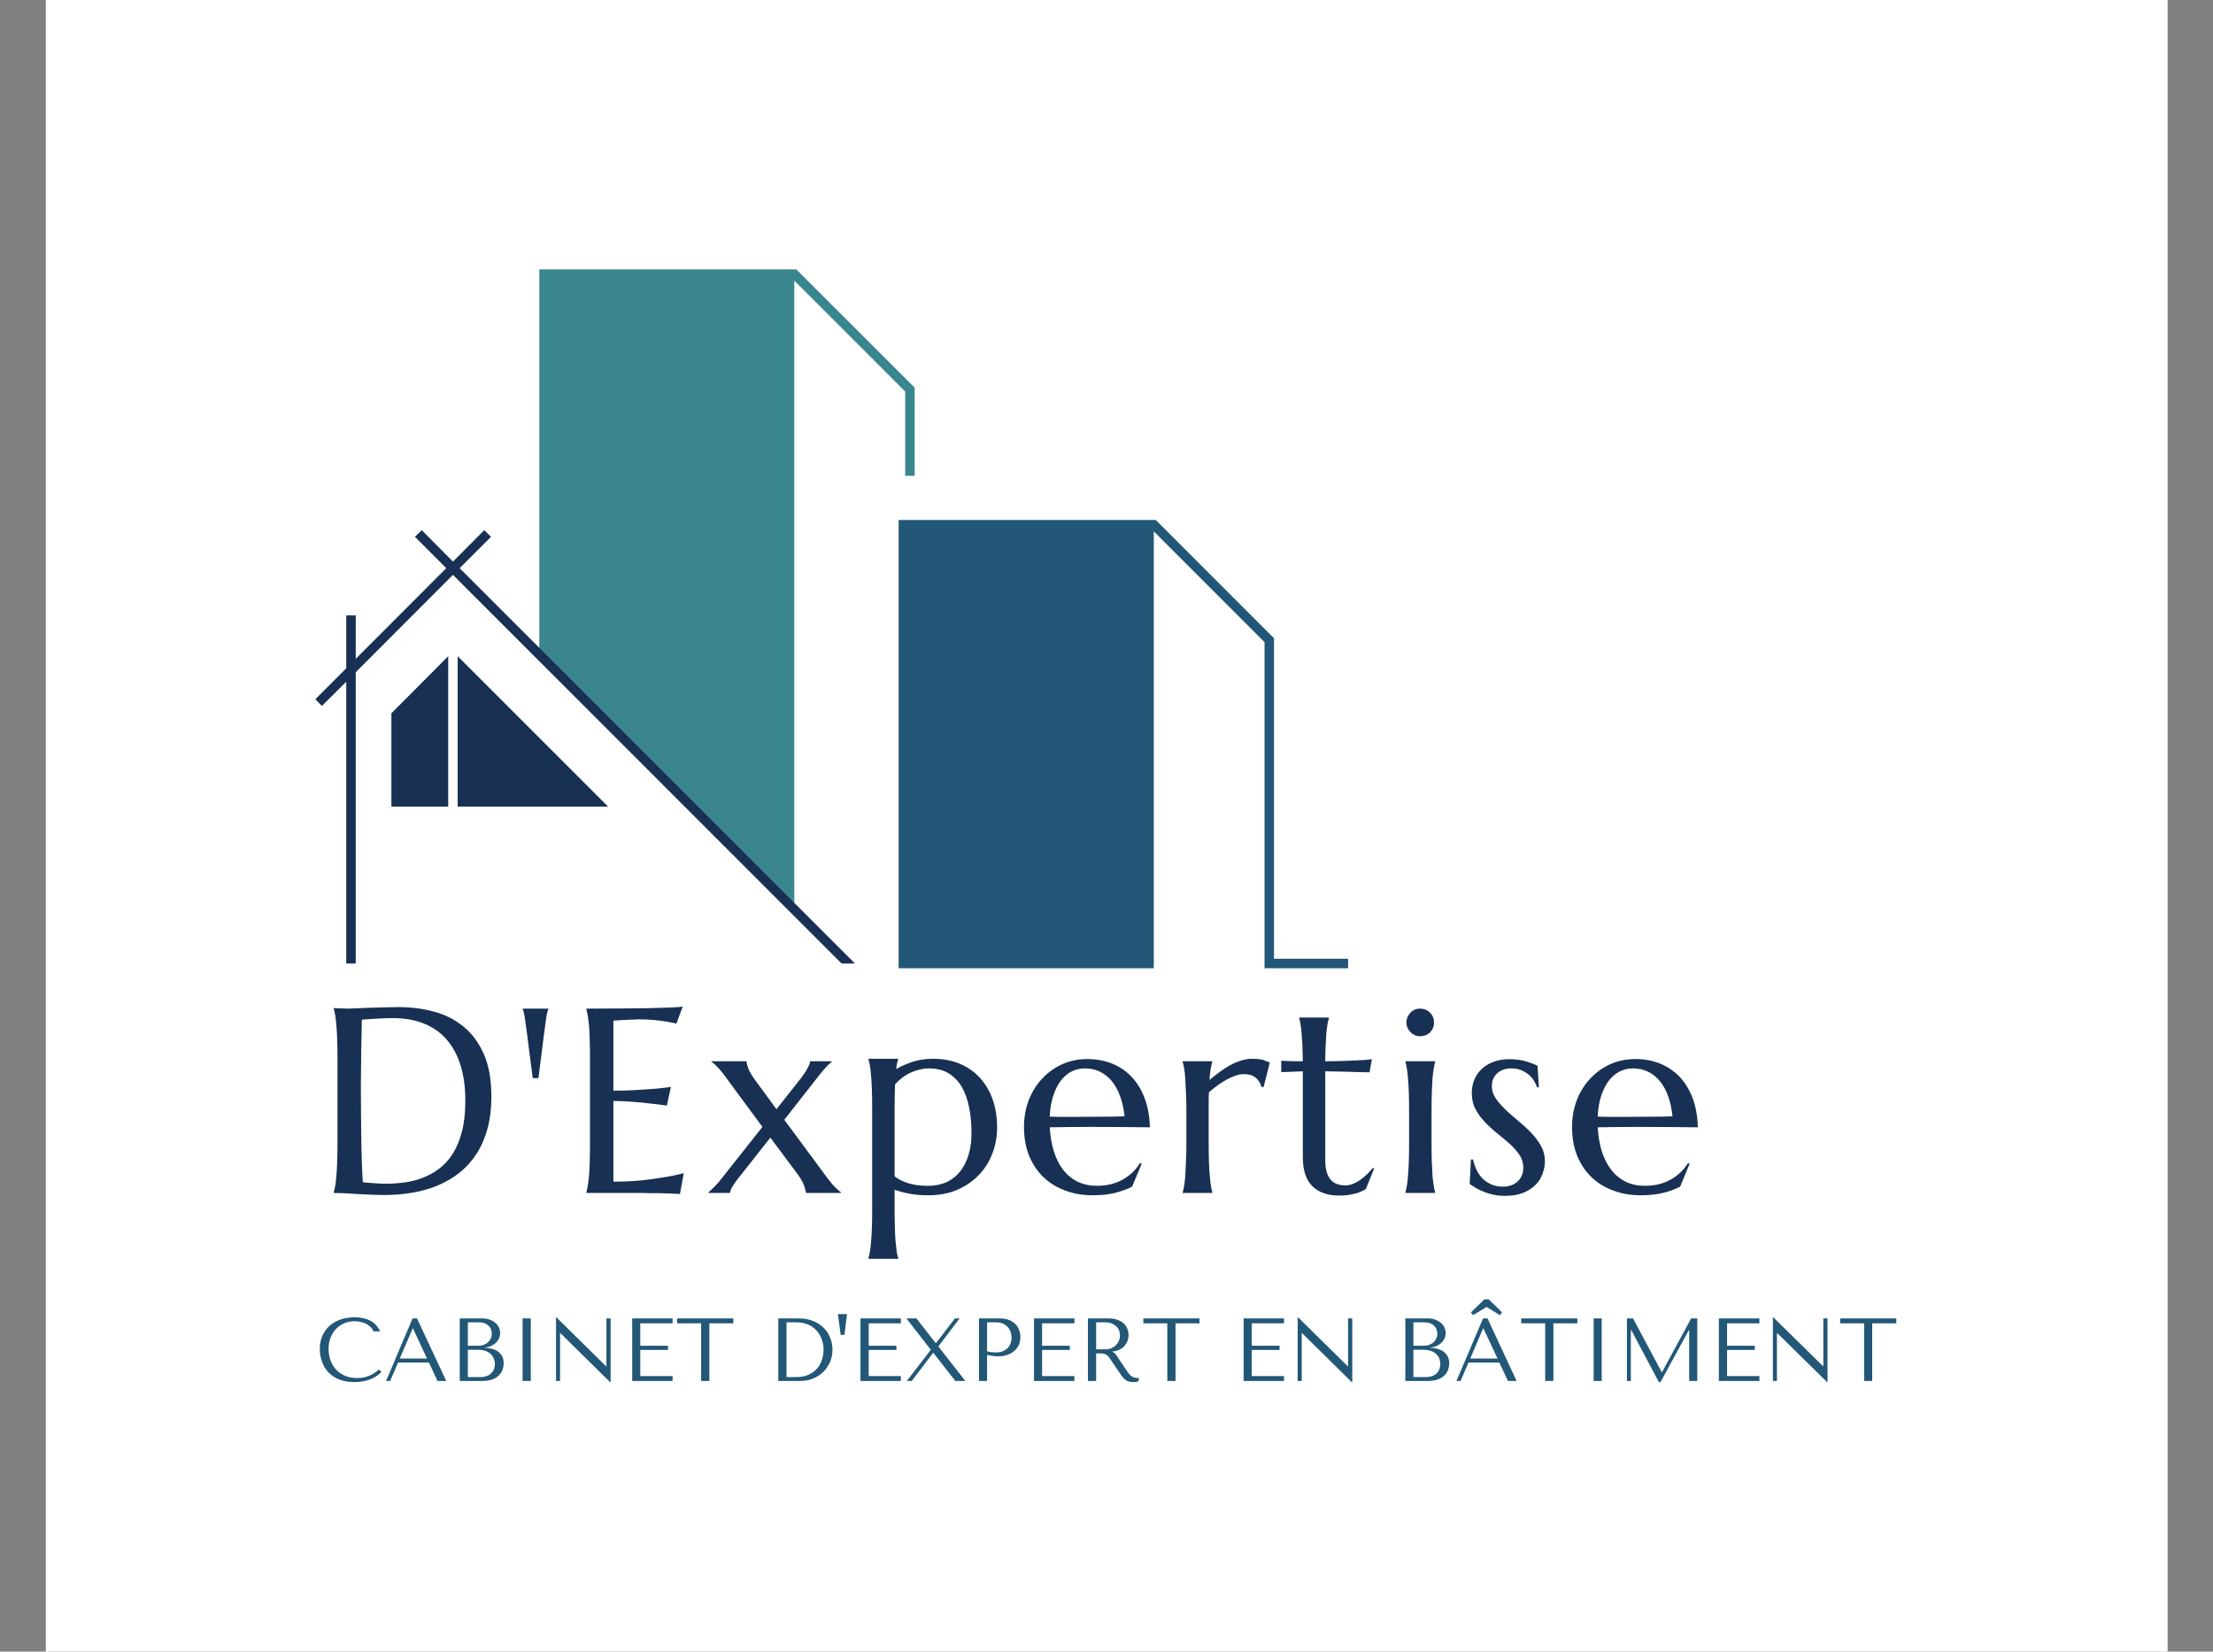
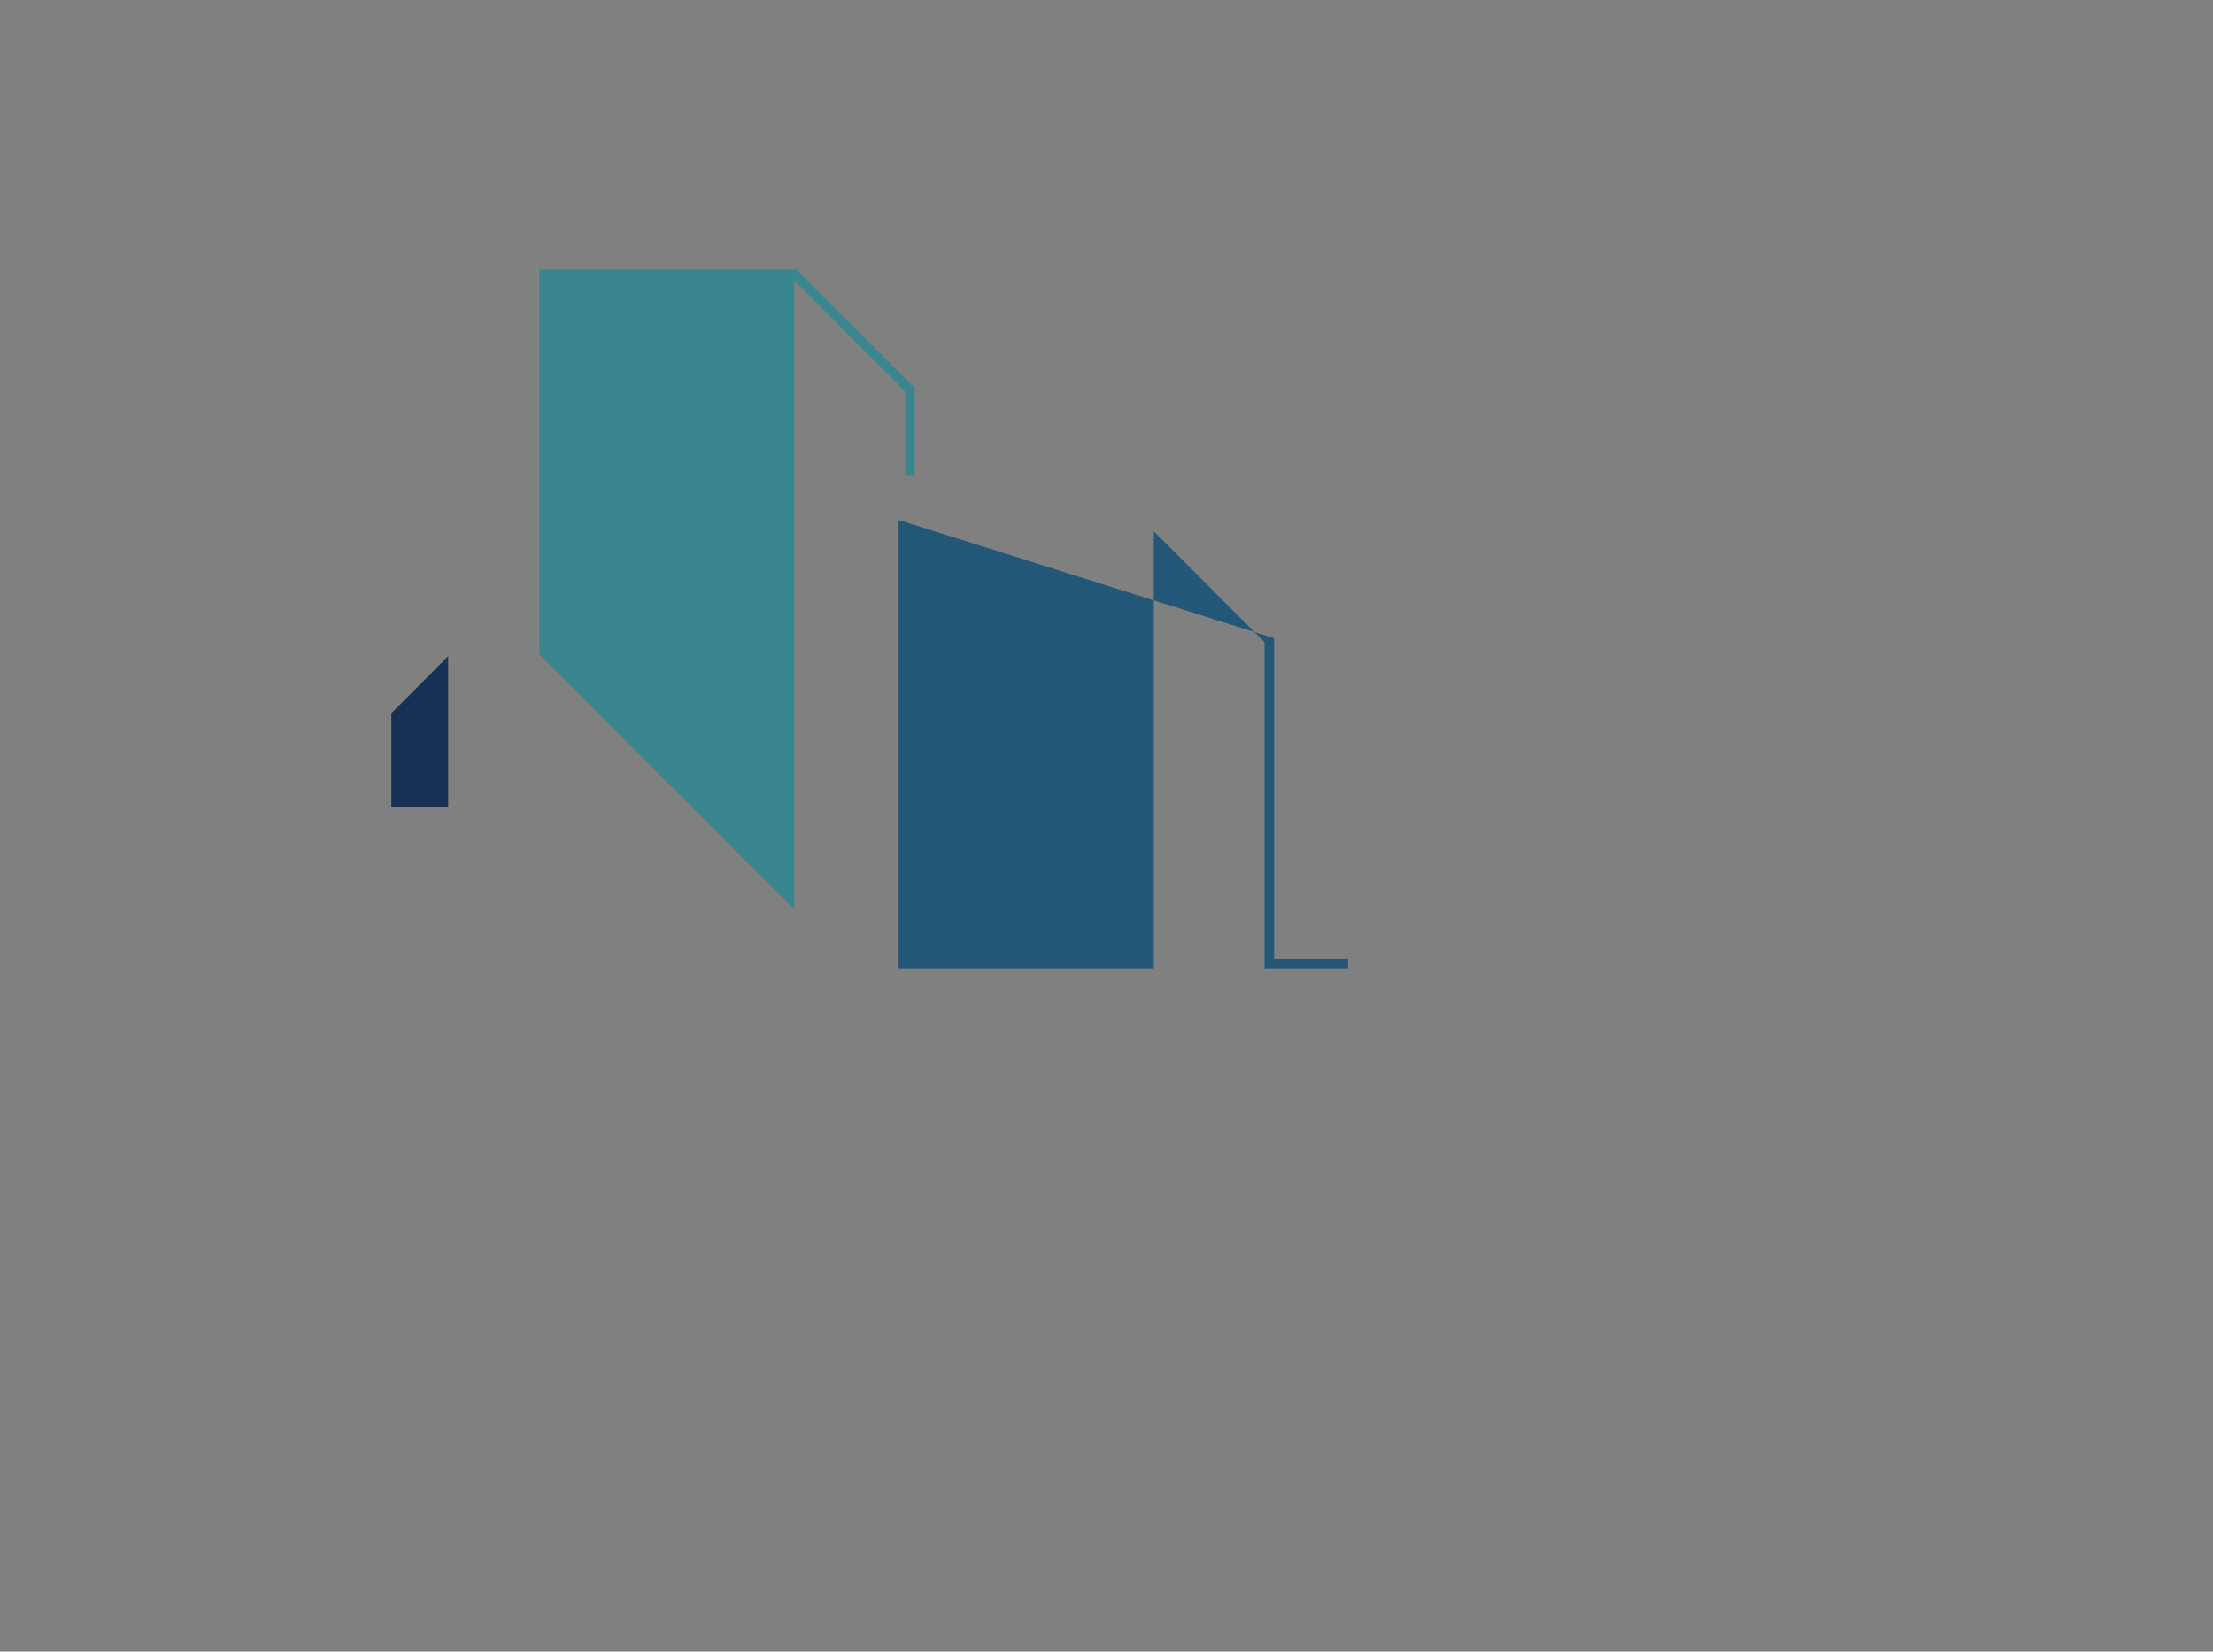
<svg xmlns="http://www.w3.org/2000/svg" viewBox="0 0 13.299 9.924" version="1.1">
  <rect x="0" y="0" width="13.299" height="9.924" fill="#808080" stroke="none" />
  <g transform="matrix(0.837,0,0,0.837,1.895,6.048)">
-     <rect fill="#ffffff" y="-8.915" x="-1.935" height="15.234" width="15.234" />
    <g clip-path="url(#SvgjsClipPath15187)" transform="matrix(1,0,0,1,0,0)">
      <g clip-path="url(#SvgjsClipPath151822f0542c6-41b9-40d2-b000-f44d80d6a0e5)">
        <path fill-rule="nonzero" transform="matrix(1,0,0,1,0,0)" fill="#3a868f" d="M 3.453 -5.292 L 1.608 -5.292 L 1.608 -5.258 L 1.608 -5.225 L 1.608 -2.528 L 3.439 -0.696 L 3.439 -5.211 L 4.235 -4.415 L 4.235 -3.81 L 4.303 -3.81 L 4.303 -4.443 Z" />
      </g>
      <g clip-path="url(#SvgjsClipPath151822f0542c6-41b9-40d2-b000-f44d80d6a0e5)">
-         <path fill-rule="nonzero" transform="matrix(1,0,0,1,0,0)" fill="#225777" d="M 7.415 -0.343 L 7.415 -0.275 L 6.815 -0.275 L 6.815 -2.616 L 6.02 -3.411 L 6.02 -0.343 L 4.188 -0.343 L 4.188 -0.309 L 4.188 -0.309 L 4.188 -3.459 L 4.188 -3.459 L 4.188 -3.493 L 6.034 -3.493 L 6.883 -2.644 L 6.883 -0.343 L 7.415 -0.343 Z M 4.188 -0.309 L 4.188 -0.275 L 6.02 -0.275 L 6.02 -0.309 L 6.02 -0.343 L 4.188 -0.343 L 4.188 -0.309 Z" />
+         <path fill-rule="nonzero" transform="matrix(1,0,0,1,0,0)" fill="#225777" d="M 7.415 -0.343 L 7.415 -0.275 L 6.815 -0.275 L 6.815 -2.616 L 6.02 -3.411 L 6.02 -0.343 L 4.188 -0.343 L 4.188 -0.309 L 4.188 -0.309 L 4.188 -3.459 L 4.188 -3.459 L 4.188 -3.493 L 6.883 -2.644 L 6.883 -0.343 L 7.415 -0.343 Z M 4.188 -0.309 L 4.188 -0.275 L 6.02 -0.275 L 6.02 -0.309 L 6.02 -0.343 L 4.188 -0.343 L 4.188 -0.309 Z" />
      </g>
      <g clip-path="url(#SvgjsClipPath151822f0542c6-41b9-40d2-b000-f44d80d6a0e5)">
-         <path fill-rule="nonzero" transform="matrix(1,0,0,1,0,0)" fill="#173054" d="M 1.036 -3.147 L 1.261 -3.372 L 1.213 -3.42 L 0.988 -3.194 L 0.764 -3.42 L 0.715 -3.372 L 0.94 -3.147 L 0.29 -2.496 L 0.29 -2.808 L 0.222 -2.808 L 0.222 -2.428 L 0 -2.206 L 0.047 -2.158 L 0.222 -2.332 L 0.222 -0.309 L 0.29 -0.309 L 0.29 -2.4 L 0.988 -3.099 L 3.778 -0.309 L 3.874 -0.309 Z" />
-       </g>
+         </g>
      <g clip-path="url(#SvgjsClipPath151822f0542c6-41b9-40d2-b000-f44d80d6a0e5)">
        <path fill-rule="nonzero" transform="matrix(1,0,0,1,0,0)" fill="#173054" d="M 0.546 -1.435 L 0.954 -1.435 L 0.954 -2.515 L 0.546 -2.105 Z" />
      </g>
      <g clip-path="url(#SvgjsClipPath151822f0542c6-41b9-40d2-b000-f44d80d6a0e5)">
-         <path fill-rule="nonzero" transform="matrix(1,0,0,1,0,0)" fill="#173054" d="M 1.022 -1.435 L 2.102 -1.435 L 1.022 -2.515 Z" />
-       </g>
+         </g>
    </g>
    <g>
-       <path fill-rule="nonzero" fill="#173054" d="M 0.334 0.094 Q 0.332 0.197 0.33 0.294 Q 0.329 0.336 0.329 0.379 Q 0.329 0.423 0.328 0.465 Q 0.328 0.507 0.327 0.545 Q 0.327 0.583 0.327 0.613 Q 0.327 0.675 0.328 0.762 Q 0.329 0.85 0.33 0.942 Q 0.331 1.035 0.334 1.119 Q 0.337 1.204 0.341 1.261 Q 0.353 1.262 0.375 1.265 Q 0.397 1.267 0.421 1.268 Q 0.445 1.27 0.468 1.271 Q 0.491 1.272 0.507 1.272 Q 0.571 1.272 0.639 1.263 Q 0.707 1.254 0.77 1.23 Q 0.833 1.206 0.889 1.164 Q 0.945 1.122 0.987 1.056 Q 1.029 0.989 1.053 0.896 Q 1.077 0.802 1.077 0.675 Q 1.077 0.533 1.043 0.423 Q 1.009 0.313 0.943 0.237 Q 0.877 0.161 0.779 0.122 Q 0.682 0.083 0.556 0.083 Q 0.531 0.083 0.499 0.084 Q 0.468 0.086 0.437 0.087 Q 0.406 0.089 0.379 0.091 Q 0.352 0.093 0.334 0.094 M 0.132 0.011 Q 0.153 0.012 0.172 0.013 Q 0.187 0.014 0.204 0.014 Q 0.221 0.015 0.231 0.015 Q 0.248 0.015 0.289 0.013 Q 0.33 0.011 0.383 0.009 Q 0.436 0.007 0.492 0.006 Q 0.549 0.004 0.599 0.004 Q 0.733 0.004 0.854 0.037 Q 0.975 0.07 1.066 0.146 Q 1.157 0.221 1.211 0.344 Q 1.264 0.467 1.264 0.646 Q 1.264 0.774 1.236 0.877 Q 1.208 0.979 1.157 1.058 Q 1.106 1.136 1.036 1.192 Q 0.965 1.248 0.88 1.284 Q 0.795 1.32 0.698 1.336 Q 0.601 1.353 0.497 1.353 Q 0.461 1.353 0.408 1.351 Q 0.356 1.348 0.304 1.346 Q 0.251 1.343 0.204 1.34 Q 0.158 1.338 0.132 1.338 L 0.132 1.334 Q 0.138 1.315 0.143 1.286 Q 0.148 1.258 0.151 1.215 Q 0.155 1.173 0.157 1.114 Q 0.159 1.056 0.159 0.977 L 0.159 0.377 Q 0.159 0.298 0.157 0.239 Q 0.155 0.179 0.151 0.136 Q 0.148 0.093 0.143 0.064 Q 0.138 0.034 0.132 0.015 L 0.132 0.011 M 1.674 0.017 Q 1.67 0.023 1.667 0.034 Q 1.664 0.045 1.66 0.067 Q 1.657 0.089 1.652 0.123 Q 1.647 0.158 1.64 0.211 Q 1.634 0.264 1.624 0.339 Q 1.615 0.413 1.602 0.514 L 1.561 0.514 Q 1.548 0.413 1.538 0.338 Q 1.528 0.264 1.522 0.211 Q 1.515 0.158 1.51 0.123 Q 1.505 0.089 1.502 0.067 Q 1.498 0.045 1.495 0.034 Q 1.491 0.023 1.489 0.017 L 1.489 0.015 L 1.674 0.015 L 1.674 0.017 M 1.946 0.015 Q 2.061 0.015 2.175 0.014 Q 2.289 0.013 2.384 0.012 Q 2.479 0.01 2.546 0.007 Q 2.614 0.005 2.638 0 L 2.592 0.123 Q 2.562 0.114 2.521 0.108 Q 2.486 0.102 2.436 0.097 Q 2.386 0.092 2.32 0.092 Q 2.298 0.092 2.267 0.094 Q 2.236 0.095 2.208 0.097 Q 2.174 0.099 2.14 0.101 L 2.14 0.604 Q 2.235 0.604 2.312 0.599 Q 2.389 0.594 2.442 0.59 Q 2.505 0.584 2.553 0.577 L 2.524 0.711 Q 2.461 0.702 2.394 0.695 Q 2.337 0.688 2.269 0.683 Q 2.202 0.678 2.14 0.678 L 2.14 1.257 Q 2.249 1.257 2.341 1.248 Q 2.432 1.238 2.5 1.226 Q 2.58 1.214 2.645 1.196 L 2.618 1.346 Q 2.607 1.345 2.585 1.344 Q 2.563 1.343 2.536 1.342 Q 2.508 1.341 2.479 1.34 Q 2.449 1.34 2.422 1.34 Q 2.395 1.339 2.374 1.339 Q 2.353 1.338 2.344 1.338 L 1.946 1.338 L 1.946 1.334 Q 1.951 1.315 1.956 1.286 Q 1.961 1.258 1.965 1.215 Q 1.969 1.173 1.97 1.114 Q 1.972 1.056 1.972 0.977 L 1.972 0.377 Q 1.972 0.298 1.97 0.239 Q 1.969 0.181 1.965 0.138 Q 1.961 0.095 1.956 0.066 Q 1.951 0.038 1.946 0.018 L 1.946 0.015 L 1.946 0.015 M 3.267 0.941 L 3.046 1.221 Q 3.034 1.237 3.021 1.253 Q 3.009 1.27 2.999 1.286 Q 2.989 1.301 2.983 1.315 Q 2.977 1.329 2.977 1.338 L 2.822 1.338 L 2.822 1.334 Q 2.837 1.322 2.863 1.296 Q 2.89 1.27 2.919 1.232 L 3.21 0.864 L 2.925 0.478 Q 2.901 0.447 2.878 0.425 Q 2.855 0.402 2.844 0.397 L 2.844 0.393 L 3.096 0.393 Q 3.096 0.409 3.108 0.443 Q 3.12 0.476 3.154 0.523 L 3.311 0.737 L 3.49 0.51 Q 3.501 0.496 3.512 0.479 Q 3.524 0.462 3.532 0.446 Q 3.541 0.43 3.547 0.416 Q 3.552 0.402 3.552 0.393 L 3.707 0.393 L 3.707 0.397 Q 3.694 0.407 3.675 0.426 Q 3.656 0.446 3.624 0.485 L 3.367 0.813 L 3.677 1.232 Q 3.708 1.274 3.735 1.3 Q 3.762 1.327 3.774 1.334 L 3.774 1.338 L 3.522 1.338 Q 3.522 1.322 3.51 1.288 Q 3.498 1.253 3.466 1.208 L 3.267 0.941 M 3.998 0.736 Q 3.998 0.657 3.996 0.598 Q 3.994 0.54 3.99 0.497 Q 3.987 0.455 3.982 0.426 Q 3.977 0.398 3.971 0.378 L 3.971 0.375 L 4.185 0.375 L 4.185 0.378 Q 4.18 0.392 4.176 0.41 Q 4.173 0.427 4.17 0.449 Q 4.224 0.418 4.29 0.396 Q 4.356 0.375 4.437 0.375 Q 4.539 0.375 4.623 0.409 Q 4.708 0.444 4.768 0.508 Q 4.829 0.573 4.862 0.664 Q 4.895 0.756 4.895 0.869 Q 4.895 0.964 4.862 1.052 Q 4.83 1.14 4.766 1.207 Q 4.703 1.274 4.611 1.315 Q 4.519 1.355 4.399 1.355 Q 4.327 1.355 4.268 1.344 Q 4.209 1.333 4.159 1.315 L 4.159 1.45 Q 4.159 1.528 4.161 1.587 Q 4.162 1.645 4.166 1.688 Q 4.17 1.73 4.174 1.759 Q 4.179 1.788 4.185 1.807 L 4.185 1.811 L 3.971 1.811 L 3.971 1.807 Q 3.977 1.788 3.982 1.759 Q 3.987 1.73 3.99 1.688 Q 3.994 1.645 3.996 1.587 Q 3.998 1.528 3.998 1.45 L 3.998 0.736 M 4.404 0.444 Q 4.373 0.444 4.34 0.452 Q 4.307 0.46 4.275 0.474 Q 4.244 0.488 4.215 0.51 Q 4.186 0.532 4.162 0.559 Q 4.161 0.594 4.16 0.639 Q 4.159 0.683 4.159 0.736 L 4.159 1.219 Q 4.177 1.233 4.2 1.245 Q 4.223 1.257 4.252 1.267 Q 4.281 1.276 4.318 1.282 Q 4.354 1.287 4.399 1.287 Q 4.471 1.287 4.529 1.262 Q 4.587 1.236 4.627 1.187 Q 4.667 1.138 4.689 1.068 Q 4.711 0.998 4.711 0.909 Q 4.711 0.809 4.694 0.724 Q 4.677 0.639 4.641 0.576 Q 4.604 0.514 4.546 0.479 Q 4.488 0.444 4.404 0.444 M 5.579 1.355 Q 5.477 1.355 5.387 1.322 Q 5.298 1.29 5.231 1.228 Q 5.165 1.166 5.126 1.074 Q 5.088 0.982 5.088 0.864 Q 5.088 0.76 5.123 0.67 Q 5.158 0.581 5.22 0.516 Q 5.282 0.45 5.365 0.413 Q 5.447 0.377 5.543 0.377 Q 5.638 0.377 5.719 0.409 Q 5.801 0.442 5.86 0.504 Q 5.92 0.567 5.954 0.658 Q 5.989 0.75 5.992 0.867 Q 5.887 0.866 5.783 0.865 Q 5.679 0.864 5.566 0.864 Q 5.486 0.864 5.41 0.865 Q 5.334 0.866 5.273 0.867 Q 5.278 0.963 5.303 1.041 Q 5.327 1.118 5.37 1.173 Q 5.413 1.228 5.474 1.258 Q 5.536 1.287 5.613 1.287 Q 5.667 1.287 5.714 1.275 Q 5.762 1.262 5.801 1.24 Q 5.839 1.218 5.87 1.188 Q 5.9 1.158 5.921 1.123 L 5.933 1.129 L 5.864 1.293 Q 5.814 1.319 5.745 1.337 Q 5.676 1.355 5.579 1.355 M 5.456 0.792 Q 5.549 0.792 5.641 0.791 Q 5.734 0.791 5.81 0.788 Q 5.802 0.708 5.778 0.644 Q 5.755 0.58 5.719 0.536 Q 5.683 0.492 5.634 0.468 Q 5.586 0.444 5.526 0.444 Q 5.473 0.444 5.428 0.467 Q 5.383 0.491 5.35 0.535 Q 5.317 0.58 5.297 0.644 Q 5.276 0.708 5.273 0.79 Q 5.314 0.792 5.36 0.792 Q 5.407 0.792 5.456 0.792 M 6.254 0.754 Q 6.254 0.676 6.251 0.617 Q 6.249 0.558 6.246 0.516 Q 6.243 0.473 6.238 0.445 Q 6.233 0.416 6.227 0.397 L 6.227 0.393 L 6.44 0.393 L 6.44 0.397 Q 6.433 0.418 6.428 0.449 Q 6.423 0.479 6.42 0.527 Q 6.454 0.498 6.491 0.471 Q 6.528 0.443 6.567 0.422 Q 6.605 0.401 6.646 0.388 Q 6.686 0.375 6.726 0.375 Q 6.751 0.375 6.77 0.377 Q 6.788 0.379 6.803 0.383 Q 6.818 0.388 6.83 0.393 Q 6.842 0.398 6.853 0.402 L 6.808 0.579 L 6.792 0.575 Q 6.781 0.534 6.75 0.51 Q 6.72 0.485 6.667 0.485 Q 6.639 0.485 6.607 0.496 Q 6.576 0.506 6.544 0.524 Q 6.511 0.542 6.479 0.565 Q 6.447 0.589 6.416 0.615 Q 6.414 0.641 6.414 0.673 Q 6.414 0.704 6.414 0.739 L 6.414 0.977 Q 6.414 1.056 6.416 1.114 Q 6.418 1.173 6.422 1.215 Q 6.425 1.258 6.43 1.286 Q 6.435 1.315 6.44 1.334 L 6.44 1.338 L 6.227 1.338 L 6.227 1.334 Q 6.233 1.315 6.238 1.286 Q 6.243 1.258 6.246 1.215 Q 6.249 1.173 6.251 1.114 Q 6.254 1.056 6.254 0.977 L 6.254 0.754 M 7.393 1.284 Q 7.42 1.284 7.448 1.274 Q 7.475 1.263 7.5 1.246 Q 7.526 1.228 7.549 1.206 Q 7.573 1.183 7.593 1.158 L 7.602 1.163 L 7.542 1.311 Q 7.531 1.317 7.515 1.325 Q 7.499 1.333 7.476 1.34 Q 7.454 1.346 7.423 1.352 Q 7.393 1.357 7.351 1.357 Q 7.227 1.357 7.159 1.29 Q 7.09 1.223 7.09 1.081 L 7.09 0.465 L 6.935 0.471 L 6.935 0.389 Q 6.964 0.391 7.003 0.392 Q 7.043 0.393 7.09 0.393 Q 7.089 0.328 7.087 0.277 Q 7.084 0.227 7.081 0.19 Q 7.078 0.152 7.073 0.126 Q 7.069 0.101 7.064 0.083 L 7.064 0.079 L 7.277 0.079 L 7.277 0.083 Q 7.272 0.101 7.267 0.126 Q 7.263 0.152 7.259 0.189 Q 7.256 0.226 7.254 0.276 Q 7.251 0.327 7.251 0.393 Q 7.309 0.392 7.365 0.391 Q 7.42 0.389 7.466 0.387 Q 7.512 0.385 7.544 0.383 Q 7.575 0.38 7.586 0.378 L 7.569 0.472 Q 7.522 0.472 7.47 0.47 Q 7.426 0.468 7.369 0.467 Q 7.311 0.466 7.251 0.465 L 7.251 1.1 Q 7.251 1.157 7.263 1.193 Q 7.275 1.228 7.295 1.249 Q 7.315 1.269 7.341 1.276 Q 7.366 1.284 7.393 1.284 M 7.853 0.754 Q 7.853 0.676 7.851 0.617 Q 7.849 0.558 7.845 0.516 Q 7.842 0.473 7.837 0.445 Q 7.832 0.416 7.827 0.397 L 7.827 0.393 L 8.04 0.393 L 8.04 0.397 Q 8.034 0.416 8.03 0.445 Q 8.025 0.473 8.021 0.516 Q 8.018 0.558 8.016 0.617 Q 8.014 0.676 8.014 0.754 L 8.014 0.977 Q 8.014 1.056 8.016 1.114 Q 8.018 1.173 8.021 1.215 Q 8.025 1.258 8.03 1.286 Q 8.034 1.315 8.04 1.334 L 8.04 1.338 L 7.827 1.338 L 7.827 1.334 Q 7.832 1.315 7.837 1.286 Q 7.842 1.258 7.845 1.215 Q 7.849 1.173 7.851 1.114 Q 7.853 1.056 7.853 0.977 L 7.853 0.754 M 7.834 0.114 Q 7.834 0.093 7.842 0.075 Q 7.85 0.057 7.863 0.044 Q 7.875 0.03 7.893 0.023 Q 7.911 0.015 7.933 0.015 Q 7.954 0.015 7.972 0.023 Q 7.99 0.03 8.003 0.044 Q 8.017 0.057 8.024 0.075 Q 8.032 0.093 8.032 0.114 Q 8.032 0.156 8.004 0.185 Q 7.975 0.213 7.933 0.213 Q 7.911 0.213 7.893 0.205 Q 7.875 0.197 7.863 0.184 Q 7.85 0.171 7.842 0.153 Q 7.834 0.135 7.834 0.114 M 8.785 0.579 L 8.772 0.58 Q 8.765 0.559 8.751 0.535 Q 8.737 0.511 8.714 0.491 Q 8.691 0.471 8.659 0.457 Q 8.628 0.444 8.586 0.444 Q 8.558 0.444 8.532 0.452 Q 8.507 0.461 8.488 0.477 Q 8.469 0.493 8.458 0.517 Q 8.447 0.541 8.447 0.573 Q 8.447 0.618 8.475 0.659 Q 8.503 0.7 8.546 0.741 Q 8.588 0.781 8.637 0.821 Q 8.687 0.862 8.729 0.906 Q 8.772 0.951 8.8 1.001 Q 8.828 1.051 8.828 1.109 Q 8.828 1.156 8.811 1.201 Q 8.795 1.246 8.76 1.281 Q 8.725 1.316 8.671 1.338 Q 8.617 1.359 8.543 1.359 Q 8.498 1.359 8.46 1.351 Q 8.422 1.343 8.39 1.33 Q 8.358 1.318 8.333 1.303 Q 8.307 1.287 8.288 1.274 L 8.297 1.098 L 8.312 1.098 Q 8.321 1.142 8.34 1.178 Q 8.358 1.214 8.385 1.239 Q 8.413 1.264 8.448 1.279 Q 8.483 1.293 8.524 1.293 Q 8.593 1.293 8.633 1.255 Q 8.673 1.217 8.673 1.156 Q 8.673 1.107 8.646 1.066 Q 8.618 1.025 8.577 0.987 Q 8.535 0.95 8.488 0.912 Q 8.44 0.874 8.399 0.831 Q 8.357 0.788 8.33 0.737 Q 8.303 0.686 8.303 0.62 Q 8.303 0.567 8.323 0.522 Q 8.342 0.477 8.378 0.445 Q 8.414 0.413 8.462 0.396 Q 8.511 0.378 8.57 0.378 Q 8.646 0.378 8.697 0.395 Q 8.749 0.411 8.775 0.425 L 8.785 0.579 M 9.514 1.355 Q 9.411 1.355 9.322 1.322 Q 9.232 1.29 9.166 1.228 Q 9.099 1.166 9.061 1.074 Q 9.023 0.982 9.023 0.864 Q 9.023 0.76 9.058 0.67 Q 9.093 0.581 9.155 0.516 Q 9.217 0.45 9.299 0.413 Q 9.382 0.377 9.478 0.377 Q 9.573 0.377 9.654 0.409 Q 9.735 0.442 9.795 0.504 Q 9.854 0.567 9.889 0.658 Q 9.923 0.75 9.926 0.867 Q 9.822 0.866 9.718 0.865 Q 9.613 0.864 9.501 0.864 Q 9.42 0.864 9.344 0.865 Q 9.268 0.866 9.207 0.867 Q 9.213 0.963 9.237 1.041 Q 9.262 1.118 9.305 1.173 Q 9.348 1.228 9.409 1.258 Q 9.47 1.287 9.548 1.287 Q 9.601 1.287 9.649 1.275 Q 9.696 1.262 9.735 1.24 Q 9.774 1.218 9.804 1.188 Q 9.835 1.158 9.856 1.123 L 9.867 1.129 L 9.799 1.293 Q 9.749 1.319 9.68 1.337 Q 9.611 1.355 9.514 1.355 M 9.391 0.792 Q 9.483 0.792 9.576 0.791 Q 9.669 0.791 9.744 0.788 Q 9.736 0.708 9.713 0.644 Q 9.69 0.58 9.654 0.536 Q 9.618 0.492 9.569 0.468 Q 9.52 0.444 9.461 0.444 Q 9.408 0.444 9.363 0.467 Q 9.318 0.491 9.285 0.535 Q 9.252 0.58 9.231 0.644 Q 9.211 0.708 9.207 0.79 Q 9.249 0.792 9.295 0.792 Q 9.341 0.792 9.391 0.792" />
-     </g>
+       </g>
    <g>
-       <path fill-rule="nonzero" fill="#225777" d="M 0.456 2.606 Q 0.39 2.667 0.3 2.667 Q 0.25 2.667 0.211 2.65 Q 0.173 2.633 0.147 2.604 Q 0.121 2.575 0.108 2.537 Q 0.095 2.499 0.095 2.458 Q 0.095 2.414 0.109 2.378 Q 0.123 2.341 0.148 2.315 Q 0.173 2.289 0.207 2.274 Q 0.242 2.259 0.282 2.259 Q 0.31 2.259 0.332 2.266 Q 0.355 2.272 0.373 2.282 Q 0.391 2.293 0.402 2.306 Q 0.413 2.319 0.418 2.332 L 0.465 2.332 Q 0.456 2.311 0.44 2.292 Q 0.425 2.273 0.403 2.26 Q 0.38 2.246 0.35 2.239 Q 0.32 2.231 0.281 2.231 Q 0.226 2.231 0.18 2.247 Q 0.134 2.263 0.101 2.293 Q 0.068 2.323 0.05 2.365 Q 0.032 2.407 0.032 2.459 Q 0.032 2.504 0.047 2.547 Q 0.061 2.589 0.091 2.623 Q 0.121 2.656 0.168 2.676 Q 0.215 2.696 0.28 2.696 Q 0.321 2.696 0.354 2.688 Q 0.386 2.681 0.41 2.669 Q 0.434 2.658 0.45 2.645 Q 0.466 2.633 0.475 2.623 L 0.456 2.606 M 0.816 2.556 L 0.877 2.688 L 0.94 2.688 L 0.73 2.239 L 0.698 2.239 L 0.508 2.688 L 0.537 2.688 L 0.594 2.556 L 0.816 2.556 M 0.802 2.527 L 0.606 2.527 L 0.699 2.311 L 0.701 2.311 L 0.802 2.527 M 1.037 2.688 L 1.198 2.688 Q 1.241 2.688 1.271 2.677 Q 1.3 2.666 1.318 2.648 Q 1.336 2.63 1.344 2.607 Q 1.352 2.584 1.352 2.561 Q 1.352 2.525 1.337 2.503 Q 1.321 2.481 1.299 2.469 Q 1.277 2.458 1.254 2.454 Q 1.231 2.45 1.217 2.449 L 1.217 2.447 Q 1.239 2.447 1.259 2.438 Q 1.279 2.429 1.294 2.416 Q 1.309 2.402 1.318 2.384 Q 1.327 2.365 1.327 2.345 Q 1.327 2.327 1.32 2.308 Q 1.312 2.289 1.296 2.274 Q 1.28 2.259 1.256 2.249 Q 1.231 2.239 1.198 2.239 L 1.037 2.239 L 1.037 2.688 M 1.095 2.66 L 1.095 2.464 L 1.166 2.464 Q 1.198 2.464 1.221 2.472 Q 1.244 2.48 1.259 2.494 Q 1.274 2.509 1.281 2.527 Q 1.289 2.546 1.289 2.566 Q 1.289 2.589 1.281 2.606 Q 1.273 2.624 1.259 2.636 Q 1.246 2.648 1.227 2.654 Q 1.209 2.66 1.189 2.66 L 1.095 2.66 M 1.095 2.435 L 1.095 2.267 L 1.174 2.267 Q 1.199 2.267 1.217 2.274 Q 1.234 2.281 1.245 2.293 Q 1.257 2.304 1.262 2.319 Q 1.267 2.334 1.267 2.349 Q 1.267 2.367 1.26 2.383 Q 1.252 2.399 1.239 2.411 Q 1.226 2.422 1.209 2.429 Q 1.192 2.435 1.173 2.435 L 1.095 2.435 M 1.488 2.239 L 1.488 2.688 L 1.547 2.688 L 1.547 2.239 L 1.488 2.239 M 2.09 2.239 L 2.09 2.582 L 2.087 2.582 L 1.731 2.231 L 1.728 2.231 L 1.728 2.688 L 1.757 2.688 L 1.757 2.345 L 1.76 2.345 L 2.116 2.696 L 2.12 2.696 L 2.12 2.239 L 2.09 2.239 M 2.275 2.239 L 2.275 2.688 L 2.565 2.688 L 2.565 2.653 L 2.333 2.653 L 2.333 2.465 L 2.532 2.465 L 2.532 2.435 L 2.333 2.435 L 2.333 2.274 L 2.565 2.274 L 2.565 2.239 L 2.275 2.239 M 2.829 2.688 L 2.829 2.274 L 3.001 2.274 L 3.001 2.239 L 2.598 2.239 L 2.598 2.274 L 2.77 2.274 L 2.77 2.688 L 2.829 2.688 M 3.324 2.688 L 3.324 2.239 L 3.472 2.239 Q 3.525 2.239 3.57 2.256 Q 3.614 2.273 3.646 2.303 Q 3.678 2.332 3.695 2.374 Q 3.713 2.415 3.713 2.462 Q 3.713 2.512 3.695 2.553 Q 3.676 2.595 3.645 2.625 Q 3.613 2.655 3.57 2.672 Q 3.528 2.688 3.48 2.688 L 3.324 2.688 M 3.383 2.66 L 3.453 2.66 Q 3.506 2.66 3.543 2.642 Q 3.58 2.625 3.604 2.597 Q 3.628 2.568 3.638 2.533 Q 3.649 2.498 3.649 2.464 Q 3.649 2.425 3.636 2.389 Q 3.624 2.354 3.599 2.326 Q 3.574 2.299 3.538 2.283 Q 3.501 2.267 3.453 2.267 L 3.383 2.267 L 3.383 2.66 M 3.799 2.357 L 3.772 2.357 L 3.752 2.208 L 3.817 2.208 L 3.799 2.357 M 3.914 2.239 L 3.914 2.688 L 4.204 2.688 L 4.204 2.653 L 3.973 2.653 L 3.973 2.465 L 4.172 2.465 L 4.172 2.435 L 3.973 2.435 L 3.973 2.274 L 4.204 2.274 L 4.204 2.239 L 3.914 2.239 M 4.316 2.239 L 4.244 2.239 L 4.419 2.464 L 4.247 2.688 L 4.282 2.688 L 4.435 2.487 L 4.438 2.487 L 4.595 2.688 L 4.667 2.688 L 4.473 2.44 L 4.626 2.239 L 4.592 2.239 L 4.457 2.415 L 4.453 2.415 L 4.316 2.239 M 4.823 2.501 Q 4.84 2.505 4.859 2.508 Q 4.878 2.511 4.902 2.511 Q 4.941 2.511 4.971 2.5 Q 5.001 2.489 5.021 2.47 Q 5.042 2.451 5.052 2.427 Q 5.062 2.402 5.062 2.374 Q 5.062 2.347 5.053 2.322 Q 5.044 2.297 5.026 2.279 Q 5.008 2.261 4.98 2.25 Q 4.952 2.239 4.915 2.239 L 4.765 2.239 L 4.765 2.688 L 4.823 2.688 L 4.823 2.501 M 4.823 2.267 L 4.891 2.267 Q 4.918 2.267 4.938 2.277 Q 4.959 2.286 4.972 2.302 Q 4.986 2.318 4.992 2.337 Q 4.999 2.357 4.999 2.376 Q 4.999 2.395 4.993 2.414 Q 4.987 2.433 4.974 2.448 Q 4.96 2.464 4.939 2.473 Q 4.919 2.483 4.89 2.483 Q 4.87 2.483 4.853 2.481 Q 4.837 2.48 4.823 2.474 L 4.823 2.267 M 5.16 2.239 L 5.16 2.688 L 5.45 2.688 L 5.45 2.653 L 5.218 2.653 L 5.218 2.465 L 5.417 2.465 L 5.417 2.435 L 5.218 2.435 L 5.218 2.274 L 5.45 2.274 L 5.45 2.239 L 5.16 2.239 M 5.547 2.239 L 5.547 2.688 L 5.606 2.688 L 5.606 2.49 L 5.634 2.49 Q 5.652 2.49 5.664 2.493 Q 5.676 2.496 5.685 2.504 Q 5.695 2.512 5.703 2.524 Q 5.712 2.536 5.723 2.554 L 5.774 2.629 Q 5.784 2.644 5.793 2.656 Q 5.802 2.668 5.813 2.677 Q 5.824 2.686 5.838 2.691 Q 5.852 2.696 5.871 2.696 Q 5.885 2.696 5.894 2.695 Q 5.903 2.694 5.912 2.688 L 5.912 2.665 Q 5.909 2.665 5.906 2.666 Q 5.903 2.666 5.899 2.666 Q 5.886 2.666 5.876 2.662 Q 5.865 2.658 5.856 2.651 Q 5.847 2.643 5.839 2.633 Q 5.831 2.622 5.822 2.609 Q 5.795 2.57 5.78 2.546 Q 5.765 2.523 5.756 2.51 Q 5.748 2.497 5.742 2.491 Q 5.737 2.485 5.729 2.482 L 5.723 2.478 L 5.723 2.476 Q 5.753 2.474 5.776 2.462 Q 5.798 2.451 5.812 2.433 Q 5.826 2.416 5.833 2.396 Q 5.839 2.376 5.839 2.356 Q 5.839 2.339 5.832 2.318 Q 5.825 2.298 5.809 2.28 Q 5.793 2.262 5.764 2.251 Q 5.736 2.239 5.693 2.239 L 5.547 2.239 M 5.606 2.267 L 5.671 2.267 Q 5.695 2.267 5.715 2.274 Q 5.734 2.281 5.748 2.294 Q 5.762 2.306 5.77 2.323 Q 5.777 2.341 5.777 2.361 Q 5.777 2.379 5.771 2.396 Q 5.764 2.414 5.75 2.429 Q 5.737 2.443 5.717 2.452 Q 5.698 2.461 5.672 2.461 L 5.606 2.461 L 5.606 2.267 M 6.176 2.688 L 6.176 2.274 L 6.348 2.274 L 6.348 2.239 L 5.945 2.239 L 5.945 2.274 L 6.117 2.274 L 6.117 2.688 L 6.176 2.688 M 6.665 2.239 L 6.665 2.688 L 6.955 2.688 L 6.955 2.653 L 6.723 2.653 L 6.723 2.465 L 6.923 2.465 L 6.923 2.435 L 6.723 2.435 L 6.723 2.274 L 6.955 2.274 L 6.955 2.239 L 6.665 2.239 M 7.415 2.239 L 7.415 2.582 L 7.412 2.582 L 7.056 2.231 L 7.053 2.231 L 7.053 2.688 L 7.082 2.688 L 7.082 2.345 L 7.085 2.345 L 7.441 2.696 L 7.445 2.696 L 7.445 2.239 L 7.415 2.239 M 7.826 2.688 L 7.987 2.688 Q 8.03 2.688 8.059 2.677 Q 8.089 2.666 8.107 2.648 Q 8.125 2.63 8.133 2.607 Q 8.141 2.584 8.141 2.561 Q 8.141 2.525 8.125 2.503 Q 8.109 2.481 8.088 2.469 Q 8.066 2.458 8.043 2.454 Q 8.02 2.45 8.005 2.449 L 8.005 2.447 Q 8.028 2.447 8.048 2.438 Q 8.068 2.429 8.083 2.416 Q 8.098 2.402 8.107 2.384 Q 8.116 2.365 8.116 2.345 Q 8.116 2.327 8.108 2.308 Q 8.101 2.289 8.085 2.274 Q 8.069 2.259 8.044 2.249 Q 8.02 2.239 7.986 2.239 L 7.826 2.239 L 7.826 2.688 M 7.884 2.66 L 7.884 2.464 L 7.955 2.464 Q 7.986 2.464 8.009 2.472 Q 8.032 2.48 8.047 2.494 Q 8.063 2.509 8.07 2.527 Q 8.077 2.546 8.077 2.566 Q 8.077 2.589 8.069 2.606 Q 8.061 2.624 8.048 2.636 Q 8.034 2.648 8.016 2.654 Q 7.998 2.66 7.977 2.66 L 7.884 2.66 M 7.884 2.435 L 7.884 2.267 L 7.962 2.267 Q 7.987 2.267 8.005 2.274 Q 8.023 2.281 8.034 2.293 Q 8.045 2.304 8.05 2.319 Q 8.056 2.334 8.056 2.349 Q 8.056 2.367 8.048 2.383 Q 8.041 2.399 8.028 2.411 Q 8.014 2.422 7.997 2.429 Q 7.98 2.435 7.961 2.435 L 7.884 2.435 M 8.501 2.556 L 8.563 2.688 L 8.625 2.688 L 8.416 2.239 L 8.384 2.239 L 8.193 2.688 L 8.223 2.688 L 8.279 2.556 L 8.501 2.556 M 8.488 2.527 L 8.292 2.527 L 8.384 2.311 L 8.387 2.311 L 8.488 2.527 M 8.409 2.156 Q 8.409 2.156 8.416 2.161 Q 8.423 2.165 8.433 2.171 Q 8.444 2.178 8.456 2.185 Q 8.469 2.193 8.48 2.2 Q 8.49 2.207 8.497 2.211 Q 8.504 2.216 8.504 2.216 L 8.52 2.196 Q 8.52 2.196 8.513 2.189 Q 8.506 2.181 8.496 2.171 Q 8.485 2.161 8.473 2.149 Q 8.46 2.136 8.449 2.126 Q 8.439 2.116 8.432 2.109 Q 8.425 2.102 8.425 2.102 L 8.393 2.102 Q 8.393 2.102 8.385 2.11 Q 8.378 2.117 8.368 2.127 Q 8.357 2.137 8.345 2.149 Q 8.332 2.162 8.322 2.172 Q 8.311 2.182 8.304 2.189 Q 8.297 2.196 8.297 2.196 L 8.312 2.215 Q 8.312 2.215 8.32 2.211 Q 8.327 2.207 8.338 2.2 Q 8.348 2.193 8.361 2.186 Q 8.373 2.178 8.384 2.172 Q 8.394 2.165 8.402 2.161 Q 8.409 2.156 8.409 2.156 M 8.889 2.688 L 8.889 2.274 L 9.061 2.274 L 9.061 2.239 L 8.658 2.239 L 8.658 2.274 L 8.83 2.274 L 8.83 2.688 L 8.889 2.688 M 9.178 2.239 L 9.178 2.688 L 9.236 2.688 L 9.236 2.239 L 9.178 2.239 M 9.461 2.239 L 9.417 2.239 L 9.417 2.688 L 9.445 2.688 L 9.445 2.322 L 9.448 2.322 L 9.646 2.696 L 9.658 2.696 L 9.861 2.324 L 9.864 2.324 L 9.864 2.688 L 9.922 2.688 L 9.922 2.239 L 9.878 2.239 L 9.669 2.625 L 9.667 2.625 L 9.461 2.239 M 10.077 2.239 L 10.077 2.688 L 10.368 2.688 L 10.368 2.653 L 10.136 2.653 L 10.136 2.465 L 10.335 2.465 L 10.335 2.435 L 10.136 2.435 L 10.136 2.274 L 10.368 2.274 L 10.368 2.239 L 10.077 2.239 M 10.827 2.239 L 10.827 2.582 L 10.825 2.582 L 10.468 2.231 L 10.465 2.231 L 10.465 2.688 L 10.494 2.688 L 10.494 2.345 L 10.497 2.345 L 10.854 2.696 L 10.857 2.696 L 10.857 2.239 L 10.827 2.239 M 11.178 2.688 L 11.178 2.274 L 11.351 2.274 L 11.351 2.239 L 10.948 2.239 L 10.948 2.274 L 11.12 2.274 L 11.12 2.688 L 11.178 2.688" />
-     </g>
+       </g>
  </g>
  <defs>
    <clipPath id="SvgjsClipPath15187">
      <path d="M 0 -5.292 h 7.415 v 5.017 h -7.415 Z" />
    </clipPath>
    <clipPath id="SvgjsClipPath151822f0542c6-41b9-40d2-b000-f44d80d6a0e5">
      <path d="M 0 -5.292 L 7.415 -5.292 L 7.415 -0.275 L 0 -0.275 Z" />
    </clipPath>
  </defs>
</svg>